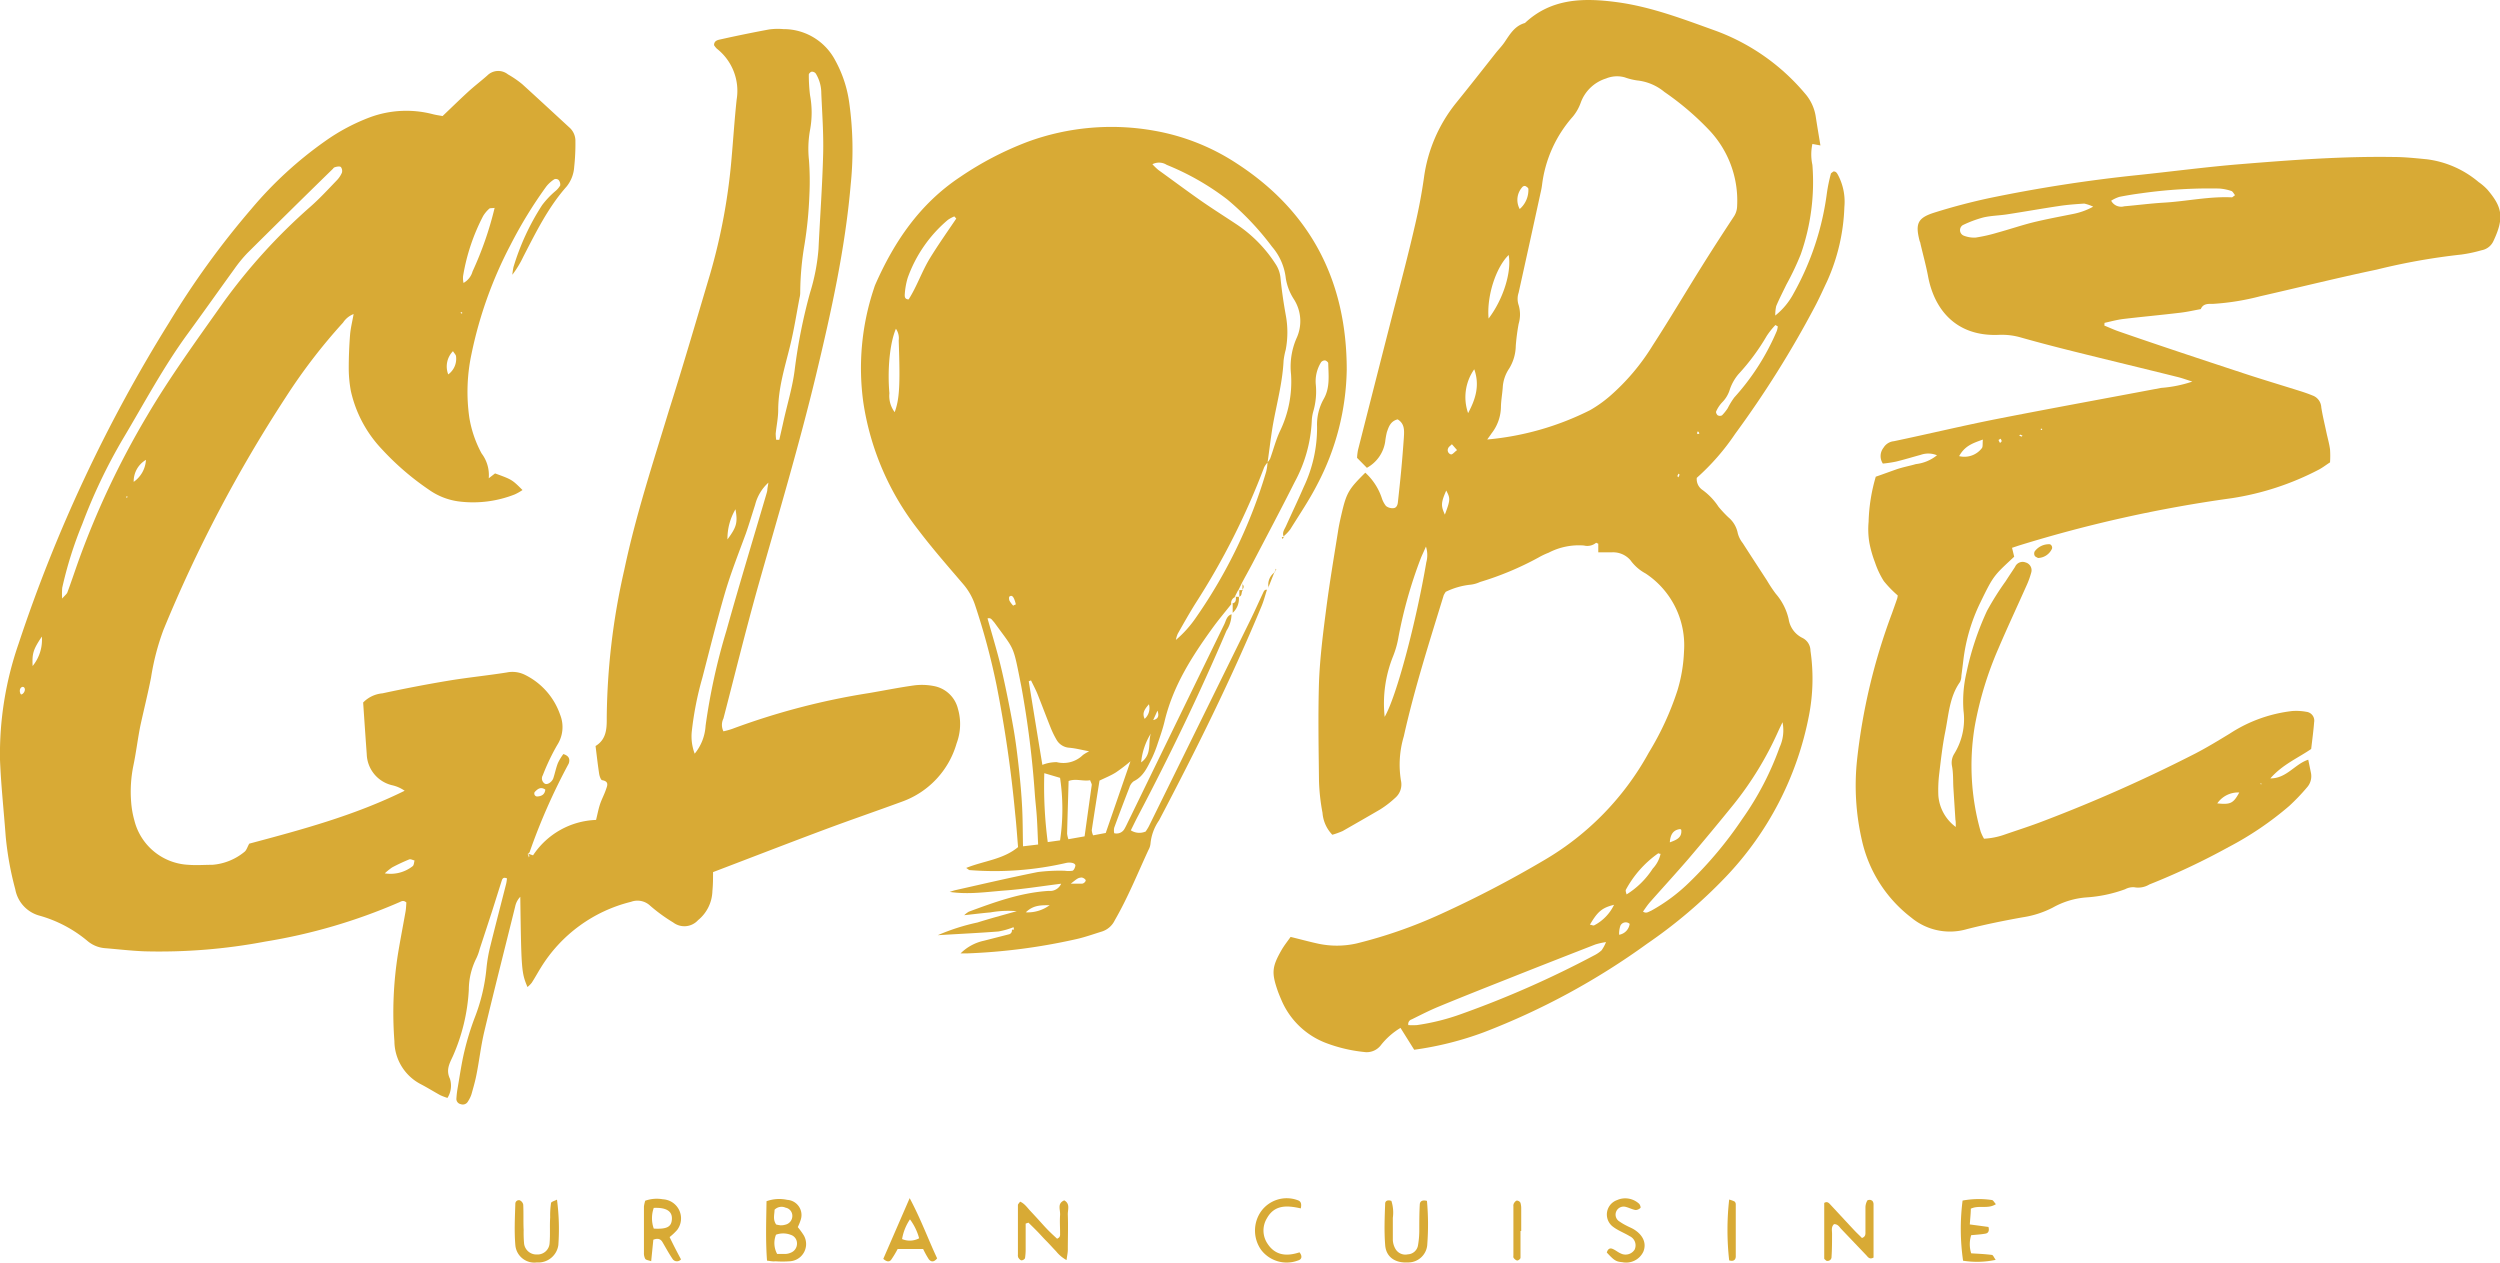
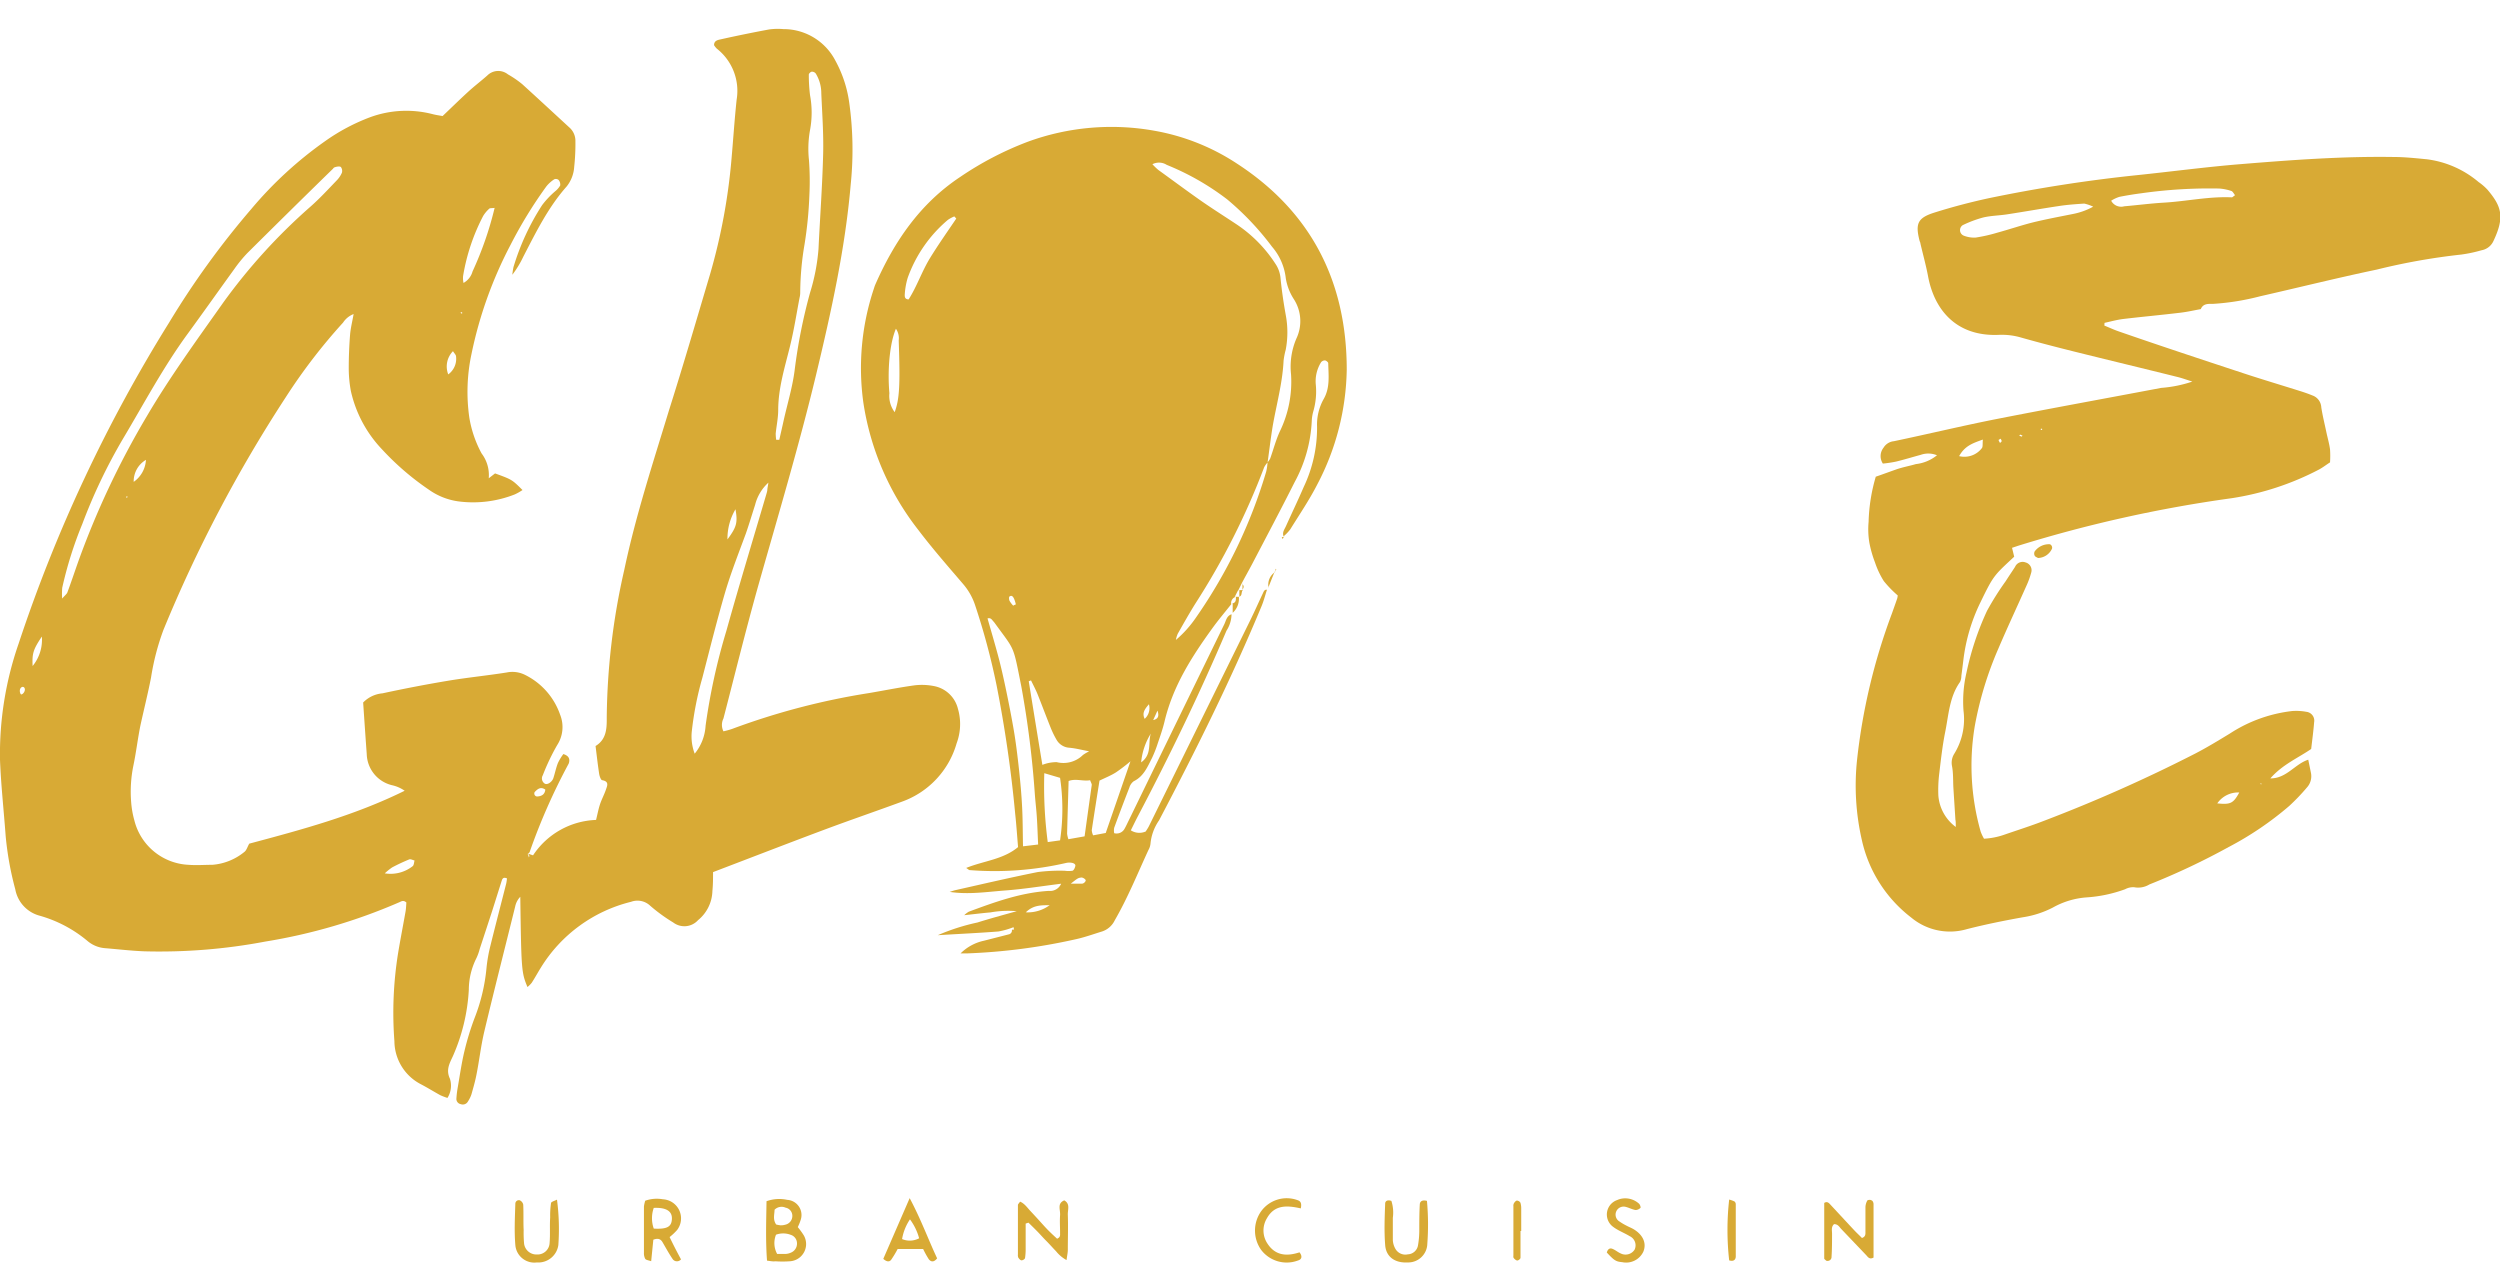
<svg xmlns="http://www.w3.org/2000/svg" viewBox="0 0 348.75 176.12">
  <defs>
    <style>.cls-1{fill:#d8aa35;}</style>
  </defs>
  <g id="Layer_2" data-name="Layer 2">
    <g id="Laag_1" data-name="Laag 1">
      <path class="cls-1" d="M73.63,119.07l.73.25a11,11,0,0,1,8.79-4.94c.19-.75.32-1.47.54-2.15s.59-1.36.83-2.06c.18-.53.5-1.15-.5-1.33-.2,0-.39-.58-.44-.91-.19-1.25-.33-2.5-.5-3.86,1.45-.88,1.58-2.3,1.56-3.86a95.87,95.87,0,0,1,2.45-20.73c1.59-7.55,4-14.89,6.24-22.26,2-6.31,3.84-12.63,5.72-18.95a82.92,82.92,0,0,0,3-16.15c.24-2.74.42-5.48.71-8.21a7.48,7.48,0,0,0-2.76-7.12,2.54,2.54,0,0,1-.39-.49c0-.64.55-.73.92-.81q3.36-.75,6.75-1.38a8.9,8.9,0,0,1,2-.05,8.14,8.14,0,0,1,7.25,4.39,17,17,0,0,1,1.94,5.89,47.11,47.11,0,0,1,.21,11.32c-.77,9.05-2.74,17.87-4.85,26.68-2.36,9.8-5.25,19.47-8,29.17-1.75,6.21-3.29,12.48-4.91,18.72a2,2,0,0,0,0,1.79,11.11,11.11,0,0,0,1.22-.34,98.48,98.48,0,0,1,19.11-5c2.12-.36,4.23-.79,6.36-1.08a8.67,8.67,0,0,1,2.64.1,4.25,4.25,0,0,1,3.38,3.17,7.64,7.64,0,0,1-.18,4.82,12.2,12.2,0,0,1-7.62,8.14c-3.62,1.33-7.27,2.58-10.88,3.93-5.13,1.92-10.24,3.9-15.48,5.9,0,.89,0,1.76-.09,2.63a5.42,5.42,0,0,1-2,4.07,2.57,2.57,0,0,1-3.46.33,23.15,23.15,0,0,1-3.23-2.35,2.57,2.57,0,0,0-2.65-.54A20.54,20.54,0,0,0,75.44,135c-.43.69-.82,1.41-1.26,2.09a3.77,3.77,0,0,1-.6.6c-.83-2-.86-2.31-1-12.59a2.78,2.78,0,0,0-.71,1.35c-1.44,5.83-2.93,11.65-4.32,17.49-.47,2-.69,4-1.07,5.91-.18.95-.45,1.88-.71,2.8a4.15,4.15,0,0,1-.49,1,.81.81,0,0,1-1,.38.74.74,0,0,1-.61-.81,13.39,13.39,0,0,1,.19-1.55c.29-1.68.53-3.37.92-5a38.12,38.12,0,0,1,1.43-4.67A25.5,25.5,0,0,0,67.87,135a21.31,21.31,0,0,1,.54-3.06c.71-2.88,1.46-5.74,2.19-8.62.07-.26.09-.54.13-.78-.49-.21-.64,0-.74.32-.45,1.41-.89,2.83-1.34,4.24q-.86,2.64-1.73,5.28a7.23,7.23,0,0,1-.45,1.26,9.88,9.88,0,0,0-1.07,4.43,26.39,26.39,0,0,1-2.22,9.26c-.46,1-1,1.91-.42,3.14a3.2,3.2,0,0,1-.34,2.69,8.21,8.21,0,0,1-1-.38c-.91-.5-1.79-1.05-2.71-1.53a6.82,6.82,0,0,1-3.69-6,52.47,52.47,0,0,1,.5-12.2c.33-2,.71-3.94,1.06-5.92.07-.42.08-.86.11-1.23-.46-.42-.78-.1-1.07,0A78.31,78.31,0,0,1,37,131.35a79.15,79.15,0,0,1-16.83,1.36c-1.84-.07-3.69-.29-5.53-.44a4.29,4.29,0,0,1-2.43-1,18,18,0,0,0-6.64-3.52,4.68,4.68,0,0,1-3.44-3.7,43.88,43.88,0,0,1-1.34-7.43C.53,113.08.14,109.53,0,106A47,47,0,0,1,2.59,89.81,208.89,208.89,0,0,1,23.59,45,117.54,117.54,0,0,1,35.07,29.14a54.13,54.13,0,0,1,10.3-9.46,27.52,27.52,0,0,1,6.27-3.33,14.65,14.65,0,0,1,8.74-.42c.43.11.87.17,1.36.26,1.19-1.13,2.35-2.27,3.55-3.37.87-.8,1.82-1.52,2.7-2.3a2.16,2.16,0,0,1,2.86-.15,14.05,14.05,0,0,1,2,1.37c2.2,2,4.36,4,6.53,6a2.5,2.5,0,0,1,.89,2,29.93,29.93,0,0,1-.17,3.55A4.86,4.86,0,0,1,79.06,26c-2.59,2.92-4.29,6.39-6.06,9.81a13.91,13.91,0,0,1-1.53,2.52,9.87,9.87,0,0,1,.16-1.07,33.67,33.67,0,0,1,4-8.65,12.1,12.1,0,0,1,1.81-1.92,3,3,0,0,0,.71-.82,1,1,0,0,0-.23-.77.59.59,0,0,0-.6-.09A4.62,4.62,0,0,0,76.22,26a61.83,61.83,0,0,0-5,8.16,57.67,57.67,0,0,0-5.45,15.24,25.3,25.3,0,0,0-.3,8.85,15.88,15.88,0,0,0,1.71,5,5,5,0,0,1,1,3.47l.88-.68c2.36.86,2.36.86,3.83,2.32a7.49,7.49,0,0,1-1.08.61,15.82,15.82,0,0,1-7.65,1,9.29,9.29,0,0,1-4.32-1.65,37.58,37.58,0,0,1-6.56-5.65,17.21,17.21,0,0,1-4.34-8.15,17.76,17.76,0,0,1-.29-3.09c0-1.56.06-3.12.18-4.67.07-.94.31-1.87.5-2.95A3.08,3.08,0,0,0,47.86,45a79,79,0,0,0-8,10.42A194.14,194.14,0,0,0,22.8,87.87a34.06,34.06,0,0,0-1.73,6.65c-.44,2.25-1,4.47-1.49,6.72-.38,1.89-.6,3.81-1,5.69a18.12,18.12,0,0,0-.29,4.87,12.92,12.92,0,0,0,.45,2.63,8.18,8.18,0,0,0,7.54,6.21c1.11.09,2.23,0,3.34,0a8,8,0,0,0,4.46-1.79c.31-.22.43-.71.69-1.16,7.26-1.94,14.63-3.9,21.68-7.38a4.89,4.89,0,0,0-1.75-.77,4.6,4.6,0,0,1-3.54-4.35c-.18-2.43-.34-4.86-.5-7.19a4.28,4.28,0,0,1,2.7-1.28c3-.65,6.11-1.25,9.17-1.76,2.71-.45,5.45-.72,8.16-1.15a3.93,3.93,0,0,1,2.58.35,9.72,9.72,0,0,1,4.87,5.55,4.62,4.62,0,0,1-.42,4.24,30.55,30.55,0,0,0-2,4.2.86.86,0,0,0,.28,1.17c.35.21,1-.22,1.19-.76.23-.7.37-1.43.64-2.12a7.19,7.19,0,0,1,.76-1.25c.71.23.94.62.78,1.22a.78.78,0,0,1-.09.21,85,85,0,0,0-5.38,12.2c0,.12-.19.2-.29.31a2.55,2.55,0,0,1,.14.35,1.1,1.1,0,0,1,0,.18c0-.09.13-.21.1-.27S73.73,119.16,73.63,119.07ZM8.67,83.5c.39-.45.64-.63.73-.86.49-1.32.94-2.66,1.41-4a117.39,117.39,0,0,1,9.62-20.49c3.23-5.51,7-10.68,10.67-15.88A80.2,80.2,0,0,1,43.33,28.81c1.28-1.13,2.44-2.39,3.62-3.62a3.59,3.59,0,0,0,.74-1.08.9.9,0,0,0-.13-.8c-.14-.14-.52-.08-.79,0s-.24.16-.35.26c-4,3.9-7.94,7.79-11.89,11.71a18.89,18.89,0,0,0-1.83,2.23c-2.17,3-4.29,6-6.48,9-3.43,4.68-6.14,9.8-9.1,14.76a76.32,76.32,0,0,0-5.64,11.83A54.39,54.39,0,0,0,8.68,82,10.35,10.35,0,0,0,8.67,83.5Zm99.61-22.15.43,0c.21-.92.42-1.83.62-2.74.52-2.31,1.22-4.6,1.52-6.94A75.74,75.74,0,0,1,113,40.84a27.92,27.92,0,0,0,1.18-6.09c.21-4.44.54-8.87.65-13.31.07-2.81-.14-5.63-.26-8.44a5.23,5.23,0,0,0-.77-2.74.67.67,0,0,0-.54-.26c-.17,0-.44.27-.43.41a22.91,22.91,0,0,0,.17,2.87,13.24,13.24,0,0,1,0,4.86,14.72,14.72,0,0,0-.15,4.19,39.74,39.74,0,0,1,.06,4.88,55.77,55.77,0,0,1-.67,6.84,41.17,41.17,0,0,0-.61,6.82,3,3,0,0,1-.09.66c-.43,2.25-.78,4.52-1.33,6.75-.72,2.94-1.64,5.82-1.65,8.9,0,1.11-.24,2.21-.35,3.31A6.24,6.24,0,0,0,108.28,61.35ZM96.91,105.14a6.78,6.78,0,0,0,1.52-3.9A86.34,86.34,0,0,1,101.33,88c1.79-6.41,3.73-12.79,5.61-19.18a3,3,0,0,0,.1-.43c0-.24.07-.49.15-1.06a6.21,6.21,0,0,0-1.85,3.09c-.43,1.33-.83,2.68-1.29,4-1,2.72-2.06,5.4-2.88,8.16-1.17,4-2.16,8-3.2,12a45.06,45.06,0,0,0-1.46,7.4A6.8,6.8,0,0,0,96.91,105.14ZM64.66,39.47a2.62,2.62,0,0,0,1.26-1.6A47.47,47.47,0,0,0,69,29c-.39.06-.65,0-.77.13a4.53,4.53,0,0,0-.83,1,27.88,27.88,0,0,0-2.8,8.38A3.22,3.22,0,0,0,64.66,39.47Zm-11,82.36a5,5,0,0,0,3.91-1c.18-.14.18-.52.26-.79-.25-.06-.55-.23-.75-.15A25.67,25.67,0,0,0,54.71,121,8.48,8.48,0,0,0,53.68,121.83ZM5.84,88.8c-1.21,1.81-1.37,2.34-1.29,4.11A5.78,5.78,0,0,0,5.84,88.8Zm95.64-13.55c1.28-1.73,1.45-2.35,1.12-4.21A8.09,8.09,0,0,0,101.48,75.25ZM20.36,64.15a3.47,3.47,0,0,0-1.71,3.07A4,4,0,0,0,20.36,64.15ZM62.53,52.23a2.69,2.69,0,0,0,1.09-2.5c0-.22-.24-.43-.43-.74A3.05,3.05,0,0,0,62.53,52.23Zm13.54,57.92c-.64-.45-1.08-.09-1.49.35a.45.45,0,0,0,0,.39.42.42,0,0,0,.33.22C75.49,111.09,76,110.87,76.07,110.15ZM2.94,96.88a.54.54,0,0,0,.21-.08c.33-.26.43-.73.18-.93a.32.32,0,0,0-.19-.05c-.32.06-.47.48-.31.89A.5.5,0,0,0,2.94,96.88ZM17.73,69.44l.06-.19-.16,0a1.16,1.16,0,0,0,0,.18S17.68,69.42,17.73,69.44ZM64.47,43.73l0-.17-.21,0a.35.35,0,0,0,.06.16Z" />
-       <path class="cls-1" d="M197.28,146.44l-1.91-3.05a10.1,10.1,0,0,0-2.76,2.44,2.48,2.48,0,0,1-2.34.92,20.89,20.89,0,0,1-5.39-1.29,11,11,0,0,1-6.17-6.07c-.15-.34-.29-.69-.41-1-.94-2.67-.89-3.47.48-5.87.37-.64.83-1.21,1.26-1.82,1.28.31,2.48.64,3.7.91a12.5,12.5,0,0,0,5.51,0,66.1,66.1,0,0,0,11.74-4.1A153.52,153.52,0,0,0,215.4,120,39.2,39.2,0,0,0,230,105a40.7,40.7,0,0,0,4-8.67,21.6,21.6,0,0,0,.92-5.47A12,12,0,0,0,229.56,80a6.25,6.25,0,0,1-2.12-1.86,3.2,3.2,0,0,0-2.58-1.09c-.59,0-1.18,0-1.9,0V75.84c-.08,0-.27-.15-.32-.11a1.92,1.92,0,0,1-1.67.37,9.11,9.11,0,0,0-4.93,1,10.12,10.12,0,0,0-1.41.67,42.4,42.4,0,0,1-8.17,3.42,4.34,4.34,0,0,1-1.28.37,10.24,10.24,0,0,0-3.5,1,4.29,4.29,0,0,0-.28.47c-2,6.52-4.08,13-5.57,19.69a13.79,13.79,0,0,0-.4,6.16,2.46,2.46,0,0,1-.81,2.43,13.9,13.9,0,0,1-2.11,1.62c-1.71,1-3.46,2-5.21,3a11.6,11.6,0,0,1-1.44.52,4.94,4.94,0,0,1-1.37-3.06,28.48,28.48,0,0,1-.49-4.41c-.05-4.6-.14-9.21,0-13.8.13-3.41.56-6.81,1-10.19.46-3.6,1.07-7.19,1.64-10.77.15-1,.36-1.9.58-2.84.64-2.68,1-3.22,3.24-5.44a8.35,8.35,0,0,1,2.28,3.48,3.54,3.54,0,0,0,.6,1.16,1.43,1.43,0,0,0,1,.31c.42,0,.61-.37.66-.77.16-1.47.32-2.94.46-4.42s.27-3.11.38-4.66c.06-1,.12-1.94-.87-2.54-1,.26-1.25,1.05-1.51,1.82a11.37,11.37,0,0,0-.23,1.32,5,5,0,0,1-2.55,3.62l-1.37-1.39a7.73,7.73,0,0,1,.13-1.09q2.49-9.81,5-19.62c1-3.81,2-7.61,2.88-11.43.55-2.31,1-4.65,1.33-7a21.11,21.11,0,0,1,4.42-10.3c1.87-2.31,3.7-4.64,5.56-7,.41-.52.89-1,1.26-1.55.75-1.11,1.42-2.28,2.84-2.67C216.41-.25,220.9-.31,225.47.29c4.81.63,9.32,2.37,13.86,4A29.68,29.68,0,0,1,251.76,13a6.38,6.38,0,0,1,1.55,3.36c.2,1.3.42,2.6.64,3.93l-1.12-.21a6.85,6.85,0,0,0,0,2.92,30.46,30.46,0,0,1-1.63,12.49,38.41,38.41,0,0,1-2,4.21c-.48,1-1,2-1.42,3a5.58,5.58,0,0,0-.13,1.32,9.87,9.87,0,0,0,2.56-3.09,38.88,38.88,0,0,0,4.65-14.06,23.71,23.71,0,0,1,.54-2.61c0-.11.2-.19.34-.33.43-.07.58.34.74.63a8,8,0,0,1,.81,4.32,27.38,27.38,0,0,1-2.4,10.34c-.57,1.2-1.11,2.42-1.74,3.6a141.67,141.67,0,0,1-11.1,17.71,32.4,32.4,0,0,1-5.35,6.13,1.82,1.82,0,0,0,.73,1.64,8.86,8.86,0,0,1,2.3,2.39,17,17,0,0,0,1.36,1.46,3.84,3.84,0,0,1,1.33,2.24,3.77,3.77,0,0,0,.69,1.37c1.12,1.75,2.26,3.49,3.39,5.23a19.15,19.15,0,0,0,1.23,1.85,8.16,8.16,0,0,1,1.79,3.54A3.49,3.49,0,0,0,251.46,89a2,2,0,0,1,1.1,1.78,26.94,26.94,0,0,1-.22,9.09,44.86,44.86,0,0,1-11.57,22.43,69.2,69.2,0,0,1-11,9.35A99.77,99.77,0,0,1,207,144,45.5,45.5,0,0,1,197.28,146.44Zm10.19-85.13a39.74,39.74,0,0,0,14.34-4.09,17.59,17.59,0,0,0,2.72-1.92,30.53,30.53,0,0,0,6-7.08c2.38-3.67,4.6-7.44,6.92-11.14,1.45-2.32,2.94-4.62,4.45-6.91a2.75,2.75,0,0,0,.43-1.45,14.29,14.29,0,0,0-3.89-10.56,39.23,39.23,0,0,0-6.25-5.33,7.13,7.13,0,0,0-3.82-1.61,8.84,8.84,0,0,1-1.72-.43,4,4,0,0,0-2.61.16,5.49,5.49,0,0,0-3.54,3.41,6.48,6.48,0,0,1-1.09,1.91,17.58,17.58,0,0,0-4.3,9.57,10.65,10.65,0,0,1-.21,1.1q-1.51,6.94-3.05,13.89a2.69,2.69,0,0,0,0,1.73,4.58,4.58,0,0,1,0,2.62,28.63,28.63,0,0,0-.4,3.07,6.22,6.22,0,0,1-.92,3.16,5.24,5.24,0,0,0-.9,2.69c-.07.89-.23,1.77-.25,2.66a6.13,6.13,0,0,1-1.31,3.7C207.89,60.74,207.68,61,207.47,61.31Zm41.19,39.44c-.22.46-.44.91-.65,1.38a46.62,46.62,0,0,1-6.1,10q-3.14,3.88-6.38,7.69c-1.73,2-3.56,4-5.33,6-.37.42-.68.89-1,1.35.48.32.79,0,1.11-.11a24.54,24.54,0,0,0,5.49-4.11,54.75,54.75,0,0,0,7.24-8.69,41.45,41.45,0,0,0,5.21-10A5.66,5.66,0,0,0,248.66,100.75ZM196.46,143a9.82,9.82,0,0,0,1.21,0,31,31,0,0,0,6.22-1.56,138.8,138.8,0,0,0,18.43-8.13,4.61,4.61,0,0,0,1.1-.74,5.58,5.58,0,0,0,.62-1.15,10.33,10.33,0,0,0-1.48.33c-4.13,1.61-8.25,3.22-12.37,4.86-3.16,1.25-6.32,2.5-9.46,3.8-1.29.53-2.54,1.17-3.79,1.79A.68.68,0,0,0,196.46,143Zm-3.3-43c1.66-2.83,4.41-13.31,5.81-21.56a3.81,3.81,0,0,0-.05-2.19c-.34.78-.56,1.22-.74,1.68a63.21,63.21,0,0,0-3.08,10.87,13,13,0,0,1-.77,2.76A17.67,17.67,0,0,0,193.16,100ZM248,45.53l-.33-.19a10.9,10.9,0,0,0-1.21,1.52,30.35,30.35,0,0,1-3.94,5.33,6.62,6.62,0,0,0-1.19,2.08,4.34,4.34,0,0,1-1.1,1.87,4.43,4.43,0,0,0-.83,1.27c-.06.12.09.44.23.53a.64.64,0,0,0,.59,0,6.29,6.29,0,0,0,.8-1,10.58,10.58,0,0,1,.91-1.49,33,33,0,0,0,5.93-9.27A2.82,2.82,0,0,0,248,45.53Zm-40.36-1.07c2.08-2.71,3.25-6.55,2.82-8.89C208.69,37.3,207.37,41.29,207.66,44.46Zm24,74.65c-.2,0-.28-.1-.32-.07a14.78,14.78,0,0,0-4.5,5.06c-.08.13,0,.37.09.67a11.62,11.62,0,0,0,3.65-3.6A4.37,4.37,0,0,0,231.65,119.11Zm-26-67.57a6.75,6.75,0,0,0-.84,6.09C205.9,55.58,206.42,53.72,205.67,51.54ZM221.79,129c.22,0,.46.16.59.09a6.29,6.29,0,0,0,2.78-2.87C223.5,126.63,222.88,127.14,221.79,129ZM212,29.16a3.52,3.52,0,0,0,1.21-2.8c0-.15-.25-.32-.43-.41a.43.43,0,0,0-.38.11A2.66,2.66,0,0,0,212,29.16ZM201.56,71.79c.77-2.07.78-2.24.19-3.36C201,70.14,201,70.56,201.56,71.79Zm31.38,45.72c.85-.32,1.71-.61,1.6-1.72,0-.05-.11-.13-.17-.13C233.3,115.78,233,116.59,232.94,117.51Zm-5.6,11.37a.82.82,0,0,0-1.3.27,3.51,3.51,0,0,0-.17,1.25A1.78,1.78,0,0,0,227.34,128.88ZM203.26,62.79l-.72-.82c-.18.19-.45.35-.53.58a.61.61,0,0,0,.4.84C202.63,63.42,202.89,63.06,203.26,62.79Zm33.79-2.28c0-.09-.06-.19-.11-.28a.25.25,0,0,0-.17,0,3.16,3.16,0,0,0,0,.32Zm-2.74,5.71-.15-.15a2.26,2.26,0,0,0-.17.35s.09.11.14.17Z" />
      <path class="cls-1" d="M141.39,129.34a10.84,10.84,0,0,1-2.1.6c-2.66.21-5.33.33-8.47.52a29.37,29.37,0,0,1,5.53-1.77c1.69-.53,3.41-1,5.49-1.58a14.14,14.14,0,0,0-3.67.17c-1.17.1-2.34.25-3.66.39a3.19,3.19,0,0,1,.64-.49c3.62-1.34,7.24-2.66,11.15-2.9a1.68,1.68,0,0,0,1.73-1c-2.68.33-5.22.75-7.78.94s-5.14.6-7.77.2c.26-.08.52-.18.78-.24,3.83-.86,7.66-1.76,11.51-2.53a24.61,24.61,0,0,1,3.76-.18,3.87,3.87,0,0,0,1.08,0c.2-.07.35-.42.4-.67s-.24-.38-.41-.42a2,2,0,0,0-.87,0,44.45,44.45,0,0,1-13.46,1c-.11,0-.21-.13-.49-.3,2.45-1,5.13-1.16,7.24-2.91-.13-1.54-.23-3.08-.4-4.63a177.49,177.49,0,0,0-2.61-18,96.19,96.19,0,0,0-3-11.17,8.71,8.71,0,0,0-1.63-2.87c-2.12-2.48-4.28-4.94-6.25-7.54a38,38,0,0,1-7.69-17.78,35,35,0,0,1,1.44-15.84c.07-.21.13-.42.22-.63,2.64-6,6.21-11.27,11.81-15a45.2,45.2,0,0,1,9.45-4.93,33.93,33.93,0,0,1,17.74-1.53,30.55,30.55,0,0,1,11.5,4.6c10.36,6.75,15.27,16.51,15.27,28.73a35.51,35.51,0,0,1-4.11,16c-1.11,2.17-2.49,4.2-3.78,6.28a6.13,6.13,0,0,1-.9.94l0,.06c-.26-.56.1-1,.31-1.46.82-1.83,1.69-3.63,2.48-5.47a19.18,19.18,0,0,0,1.86-8.4,7.28,7.28,0,0,1,.92-3.86c.92-1.6.67-3.3.64-5,0-.14-.27-.36-.44-.39a.67.67,0,0,0-.55.24,5,5,0,0,0-.74,3.19,10,10,0,0,1-.37,3.73,5.85,5.85,0,0,0-.2,1.31,19.76,19.76,0,0,1-2.39,8.51c-1.93,3.84-3.95,7.64-5.94,11.45-.48.91-1,1.82-1.47,2.73l0,0-.49,1,0-.07c-.16.32-.33.64-.5,1l.07-.07a.9.9,0,0,0-.51,1l.06-.09c-.91,1.15-1.85,2.26-2.71,3.45-2.89,4-5.5,8.09-6.66,13-.24,1-.59,2-.93,3a16.76,16.76,0,0,1-.81,2.07c-.63,1.24-1.16,2.57-2.55,3.25a1.69,1.69,0,0,0-.61.88q-1.09,2.79-2.12,5.61a2,2,0,0,0,0,.76,1.26,1.26,0,0,0,1.44-.61c.22-.38.4-.79.6-1.19q6.66-13.68,13.33-27.37c.24-.5.32-1.14,1-1.37l0,0a4.36,4.36,0,0,1-.71,2.3c-3.74,8.79-7.9,17.39-12.34,25.84-.34.65-.65,1.3-1,2a2.19,2.19,0,0,0,2.08.16c.14-.23.31-.47.44-.73q7.06-14.34,14.12-28.69c.62-1.26,1.19-2.55,1.79-3.82.12-.26.22-.55.61-.47l-.05,0c-.25.77-.45,1.56-.76,2.3-4.24,10.21-9.15,20.08-14.29,29.86a6.81,6.81,0,0,0-1.2,3.29,2.25,2.25,0,0,1-.28.84c-1.52,3.29-2.88,6.66-4.7,9.81a3,3,0,0,1-1.77,1.56c-1.27.39-2.53.85-3.83,1.12a82.92,82.92,0,0,1-15,1.94c-.27,0-.55,0-.91,0a6.58,6.58,0,0,1,3.26-1.77l3.44-.88a.55.55,0,0,0,.46-.63c.06,0,.12-.07.18-.07s.08.07.13.11ZM176.82,64.5a2.54,2.54,0,0,0,.37-.53c.45-1.25.78-2.55,1.33-3.75a15.83,15.83,0,0,0,1.58-8,9.94,9.94,0,0,1,.75-5,5.67,5.67,0,0,0-.38-5.52,7.54,7.54,0,0,1-1.1-2.87,8.11,8.11,0,0,0-1.92-4.41,39.05,39.05,0,0,0-6.25-6.6A36.06,36.06,0,0,0,162.76,23a2,2,0,0,0-2-.09,8.53,8.53,0,0,0,.83.8c2,1.44,3.94,2.89,5.94,4.29,1.58,1.1,3.21,2.13,4.81,3.19A19,19,0,0,1,178.05,37a4.24,4.24,0,0,1,.59,1.88c.17,1.69.42,3.38.72,5.05a13,13,0,0,1,0,4.85,10.34,10.34,0,0,0-.3,1.53c-.15,3.13-1,6.13-1.53,9.2-.27,1.67-.47,3.36-.7,5a3.11,3.11,0,0,0-.48.68,101.24,101.24,0,0,1-9.59,19c-.86,1.38-1.66,2.8-2.46,4.21a3.65,3.65,0,0,0-.26.87,15.73,15.73,0,0,0,2.84-3.18,70.73,70.73,0,0,0,9.75-20.28A7,7,0,0,0,176.82,64.5Zm-32,53.31c-.07-1.43-.1-2.61-.18-3.79-.06-1-.19-2.06-.27-3.09a135.55,135.55,0,0,0-1.9-15.19c-1.18-5.93-.86-4.89-3.72-8.85-.05-.06-.09-.12-.14-.17-.22-.21-.35-.59-.85-.45.5,1.75,1,3.44,1.46,5.15s.84,3.45,1.2,5.19.7,3.48,1,5.23.53,3.66.73,5.5.35,3.53.44,5.31.08,3.52.12,5.41Zm-1-22.89-.31.11q.94,5.84,1.9,11.67a5.35,5.35,0,0,1,2-.38,3.87,3.87,0,0,0,3.66-1,5.73,5.73,0,0,1,.87-.51c-1-.19-1.88-.42-2.75-.5a2.2,2.2,0,0,1-1.8-1.11,12.69,12.69,0,0,1-.86-1.78c-.6-1.5-1.16-3-1.77-4.53C144.49,96.21,144.14,95.57,143.83,94.92Zm7.48,21.75c.35-2.52.67-4.84,1-7.17,0-.18-.13-.38-.23-.66-1,.18-2-.27-3,.11-.07,2.5-.15,4.92-.21,7.34a3.87,3.87,0,0,0,.18.78Zm2.08-7.78c-.38,2.39-.74,4.66-1.08,6.92a2.08,2.08,0,0,0,.19.72l1.76-.33,3.45-10a24.28,24.28,0,0,1-2,1.53C155,108.18,154.21,108.49,153.39,108.89Zm-5.5,8.34a29.86,29.86,0,0,0,0-8.72l-2.2-.65a59.92,59.92,0,0,0,.48,9.61ZM133.4,30.49l-.27-.3a4.67,4.67,0,0,0-.91.49,18.88,18.88,0,0,0-5.6,8.09,10.31,10.31,0,0,0-.41,2.37c0,.24,0,.61.54.63,1.16-1.8,1.85-3.92,3-5.79S132.17,32.31,133.4,30.49Zm-8.59,27c.67-1.82.78-3.77.56-10a2.31,2.31,0,0,0-.39-1.63c-.85,2-1.2,5.64-.91,9A3.77,3.77,0,0,0,124.81,57.5Zm35.72,44.86a9.19,9.19,0,0,0-1.34,4C160.73,105.25,160.13,103.63,160.53,102.36Zm-17.44,24.92a5.14,5.14,0,0,0,3.34-1C145.34,126.3,144.2,126.19,143.09,127.28Zm6.22-4c.61,0,1.12,0,1.63,0,.29,0,.63-.41.48-.55a.87.87,0,0,0-.53-.31C150.36,122.47,150.36,122.5,149.31,123.32Zm11-25.06c-.68.76-1,1.29-.63,2.07A2,2,0,0,0,160.28,98.26Zm.56,2.24c.66-.14.87-.52.6-1.32Zm-19.48-16,.32-.14a4.52,4.52,0,0,0-.25-.79c-.12-.24-.3-.56-.64-.3-.09.07-.07.41,0,.57A3.44,3.44,0,0,0,141.36,84.51Z" />
      <path class="cls-1" d="M293.56,45.42c.67.27,1.33.58,2,.81,5.76,2,11.51,3.9,17.28,5.8,2.75.91,5.52,1.73,8.27,2.6.49.16,1,.34,1.46.53a1.85,1.85,0,0,1,1.25,1.67c.18,1.16.47,2.31.71,3.47.17.79.4,1.58.51,2.39a13.59,13.59,0,0,1,0,1.81c-.55.35-1,.71-1.54,1a38.87,38.87,0,0,1-12.18,4,186.38,186.38,0,0,0-29.71,6.61l-.93.31.3,1.24c-2.81,2.62-2.88,2.59-4.7,6.35a25.1,25.1,0,0,0-2.39,8.06c-.09.74-.18,1.48-.28,2.21a2,2,0,0,1-.19.86c-1.48,2.08-1.58,4.58-2.07,7-.38,1.89-.59,3.81-.82,5.73a18.88,18.88,0,0,0-.13,3.1,6,6,0,0,0,2.43,4.39c0-.54,0-.78-.05-1-.09-1.48-.19-3-.28-4.43-.06-1,0-2.07-.2-3.09a2.34,2.34,0,0,1,.32-1.69,9.18,9.18,0,0,0,1.29-6,17.52,17.52,0,0,1,.41-5.3,40,40,0,0,1,2.87-8.64,39.68,39.68,0,0,1,2.6-4.13c.43-.68.89-1.35,1.31-2a1.15,1.15,0,0,1,1.47-.62,1.13,1.13,0,0,1,.79,1.4,11.64,11.64,0,0,1-.68,1.87c-1.3,2.92-2.65,5.8-3.9,8.73a48.84,48.84,0,0,0-3.3,10.84A33.62,33.62,0,0,0,276.3,116a6,6,0,0,0,.47,1,10.23,10.23,0,0,0,2.89-.58c1.82-.63,3.66-1.21,5.46-1.91a211.72,211.72,0,0,0,21.12-9.39c1.64-.85,3.23-1.82,4.81-2.78a20.1,20.1,0,0,1,8.7-3.15,7.81,7.81,0,0,1,2,.11,1.24,1.24,0,0,1,1.07,1.46c-.09,1.18-.25,2.35-.41,3.72-1.77,1.23-4,2.16-5.7,4.11,2.29,0,3.4-2,5.29-2.61.14.66.25,1.23.37,1.8a2.33,2.33,0,0,1-.56,2.08,28.42,28.42,0,0,1-2.46,2.57,44.88,44.88,0,0,1-8.45,5.73,97.88,97.88,0,0,1-11.06,5.22,3,3,0,0,1-2.12.39,2.36,2.36,0,0,0-1.27.28,19.26,19.26,0,0,1-5.42,1.14,11.24,11.24,0,0,0-4.65,1.41,13.52,13.52,0,0,1-4.2,1.36c-2.62.47-5.25,1-7.82,1.66a8.43,8.43,0,0,1-7.73-1.61,18.72,18.72,0,0,1-6.91-10.86,34,34,0,0,1-.67-11.06,84,84,0,0,1,4.87-20.5c.25-.7.5-1.4.74-2.1a2,2,0,0,0,.07-.43,15.36,15.36,0,0,1-1.94-2,12,12,0,0,1-1.23-2.61,15.75,15.75,0,0,1-.79-2.78,11.49,11.49,0,0,1-.1-2.87,24.54,24.54,0,0,1,1-6.3c.88-.3,1.84-.66,2.81-1s1.87-.49,2.79-.76a5.69,5.69,0,0,0,2.94-1.23,3.19,3.19,0,0,0-2.27-.06c-1.14.31-2.28.66-3.43.94a16.64,16.64,0,0,1-1.85.28,1.88,1.88,0,0,1,.09-2.21,1.9,1.9,0,0,1,1.44-.91c4.78-1,9.55-2.15,14.35-3.1,7.64-1.5,15.3-2.89,22.95-4.34a17.52,17.52,0,0,0,4.34-.88c-.85-.27-1.47-.5-2.1-.65-4.82-1.2-9.65-2.36-14.47-3.56-2.44-.61-4.88-1.24-7.31-1.93a9.62,9.62,0,0,0-3.07-.38c-6,.28-9.06-3.53-9.92-8.19-.29-1.53-.7-3-1.06-4.54,0-.15-.1-.28-.13-.43-.59-2.34-.26-3.14,2-3.87,2.47-.78,5-1.45,7.52-2a207.11,207.11,0,0,1,20.87-3.25c4.8-.5,9.58-1.14,14.39-1.53,7.1-.58,14.2-1.11,21.34-1,1.55,0,3.11.17,4.66.32a13.84,13.84,0,0,1,7.22,3.18A7.69,7.69,0,0,1,347,26.46c2,2.36,2.41,3.82.85,7.13a2.25,2.25,0,0,1-1.67,1.32,20,20,0,0,1-2.82.6,89,89,0,0,0-11.81,2.1c-5.44,1.14-10.84,2.49-16.26,3.72a34.07,34.07,0,0,1-6.58,1.06c-.65,0-1.37-.07-1.7.73-.94.17-1.88.39-2.83.5-2.65.32-5.31.56-8,.88-.88.11-1.74.35-2.6.54ZM292,28.83a5.85,5.85,0,0,0-1.25-.43c-1.17.08-2.36.16-3.52.34-2.42.36-4.82.79-7.23,1.16-1.1.17-2.23.18-3.31.43a16,16,0,0,0-2.89,1.08.83.83,0,0,0,.11,1.45,3.92,3.92,0,0,0,1.71.28,22.34,22.34,0,0,0,3-.68c1.64-.45,3.26-1,4.91-1.42,1.87-.46,3.76-.81,5.65-1.19A9.51,9.51,0,0,0,292,28.83Zm2.52-.81a1.57,1.57,0,0,0,1.8.76c1.84-.16,3.68-.4,5.52-.51,3.17-.18,6.3-.89,9.5-.74.1,0,.21-.14.45-.3-.18-.21-.31-.52-.52-.59a6.74,6.74,0,0,0-1.71-.34,67.8,67.8,0,0,0-10.84.66c-1,.13-2,.29-3.06.5A4.8,4.8,0,0,0,294.51,28ZM273.3,63.63a3.07,3.07,0,0,0,3.16-1.1c.17-.19.09-.61.15-1.21C275.22,61.82,274.1,62.18,273.3,63.63Zm36,48.44c1.86.2,2.25,0,3.08-1.52A3.54,3.54,0,0,0,309.31,112.07ZM279.25,61.54l-.15-.34c-.11.06-.31.16-.3.19a2,2,0,0,0,.21.41Zm36.21,47.73-.19.08.19.07ZM282,60.91l.15-.12a3.36,3.36,0,0,0-.33-.16s-.09.08-.14.13Zm2.9-1.06s-.11-.06-.16-.05-.05.08-.07.12a.41.41,0,0,0,.17.07S284.88,59.9,284.9,59.85Z" />
      <path class="cls-1" d="M255.85,170.77c-.45.4-.26.95-.28,1.43,0,1,0,2.08-.07,3.11a.55.55,0,0,1-.75.55c-.1-.11-.27-.21-.27-.3,0-2.59,0-5.17,0-7.75.45-.29.69.06.93.31,1.11,1.19,2.21,2.39,3.33,3.58.34.36.72.7,1,1,.58-.2.48-.62.49-1,0-1.11,0-2.23,0-3.34a2.07,2.07,0,0,1,.23-.83c0-.1.25-.16.39-.15a.6.6,0,0,1,.37.17.78.78,0,0,1,.14.41v7.47c-.56.31-.78-.07-1-.31l-3.53-3.7C256.6,171.17,256.38,170.75,255.85,170.77Z" />
      <path class="cls-1" d="M95,175.68a.73.73,0,0,1-1.21-.11c-.5-.74-.92-1.52-1.37-2.29-.26-.44-.63-.59-1.28-.34l-.3,3c-.37-.13-.71-.16-.83-.33a1.69,1.69,0,0,1-.18-.85c0-2.15,0-4.29,0-6.44a4.43,4.43,0,0,1,.18-.82,4.85,4.85,0,0,1,2.46-.2,2.67,2.67,0,0,1,2,4.27,7.94,7.94,0,0,1-1.06,1C93.93,173.66,94.46,174.68,95,175.68Zm-3.8-7.18a4.34,4.34,0,0,0,0,2.89c1.84.1,2.47-.24,2.53-1.32S93,168.42,91.17,168.5Z" />
      <path class="cls-1" d="M107,175.86c-.21-2.81-.11-5.51-.07-8.29a5.24,5.24,0,0,1,2.89-.19,2.12,2.12,0,0,1,1.91,2.69,7.06,7.06,0,0,1-.44,1.11,11.09,11.09,0,0,1,.74,1,2.41,2.41,0,0,1-1.87,3.77,14.69,14.69,0,0,1-2,0C107.8,176,107.44,175.91,107,175.86Zm1.25-3.61a3.15,3.15,0,0,0,.16,2.67c.39,0,.82,0,1.25,0a2,2,0,0,0,.63-.16,1.36,1.36,0,0,0,.89-1.36,1.24,1.24,0,0,0-.87-1.14A2.92,2.92,0,0,0,108.23,172.25Zm0-1.44a4.13,4.13,0,0,0,.63.12,2.07,2.07,0,0,0,.65-.08,1.25,1.25,0,0,0,1-1.29,1.15,1.15,0,0,0-.94-1.09,1.37,1.37,0,0,0-1.54.29C108.05,169.38,107.78,170.1,108.27,170.81Z" />
      <path class="cls-1" d="M77.7,167.35a31.43,31.43,0,0,1,.19,6.33,2.82,2.82,0,0,1-3,2.43,2.66,2.66,0,0,1-3-2.43c-.16-1.91-.06-3.85,0-5.77a.49.49,0,0,1,.61-.47.85.85,0,0,1,.49.6c.06,1.18,0,2.37.06,3.55a17.63,17.63,0,0,0,.05,1.78A1.73,1.73,0,0,0,74.9,175a1.68,1.68,0,0,0,1.77-1.62c.1-1.18,0-2.37.08-3.56a11.84,11.84,0,0,1,.12-2C76.91,167.63,77.38,167.52,77.7,167.35Z" />
      <path class="cls-1" d="M199.06,167.52a36.34,36.34,0,0,1,.05,6,2.67,2.67,0,0,1-2.78,2.59c-1.73.09-3-.78-3.1-2.46-.15-1.9-.07-3.83,0-5.74,0-.42.41-.56.87-.38a5.35,5.35,0,0,1,.2,2.36c0,1,0,2.07,0,3.1a2.71,2.71,0,0,0,.37,1.24,1.59,1.59,0,0,0,1.72.75,1.5,1.5,0,0,0,1.41-1.2,12,12,0,0,0,.19-2c0-1.25,0-2.51.07-3.76C198.08,167.64,198.32,167.34,199.06,167.52Z" />
      <path class="cls-1" d="M143.08,170.69c0,1.17,0,2.33,0,3.5a8.41,8.41,0,0,1-.09,1.33.62.62,0,0,1-.48.3c-.16,0-.34-.21-.45-.37A.87.87,0,0,1,142,175q0-3.45,0-6.9c0-.12.14-.23.3-.47.61.25,1,.83,1.41,1.27s.81.87,1.21,1.31.89,1,1.36,1.47.82.78,1.18,1.12c.52-.21.41-.56.42-.82,0-.82-.06-1.64,0-2.45s-.45-1.63.58-2.08c.87.48.47,1.3.5,2,.06,1.64,0,3.27,0,4.9,0,.41-.1.82-.18,1.43a4.85,4.85,0,0,1-1.46-1.23c-.47-.48-.92-1-1.38-1.46s-.81-.87-1.22-1.29-.83-.83-1.25-1.24Z" />
      <path class="cls-1" d="M126.9,167.14c1.62,3.05,2.61,5.81,3.83,8.4-.46.58-.87.51-1.18.1a12.94,12.94,0,0,1-.77-1.4h-3.56a14.73,14.73,0,0,1-.91,1.51c-.27.33-.65.26-1.09-.14Zm1.32,5.6a7.89,7.89,0,0,0-1.28-2.64,7,7,0,0,0-1.1,2.75A2.77,2.77,0,0,0,128.22,172.74Z" />
-       <path class="cls-1" d="M273.78,167.48a12.41,12.41,0,0,1,4.07-.08c.19,0,.35.34.58.58-1.13.73-2.33.09-3.5.63,0,.64-.09,1.35-.14,2.2l2.6.35c.14.51,0,.86-.41.93-.65.12-1.3.15-2,.22a4.21,4.21,0,0,0,0,2.53c1,.06,1.94.1,2.88.22.17,0,.3.37.54.69a12.55,12.55,0,0,1-4.55.12A31.14,31.14,0,0,1,273.78,167.48Z" />
      <path class="cls-1" d="M224.15,174.73c.11-.4.35-.69.78-.52s.75.47,1.15.64a1.5,1.5,0,0,0,1.95-.53,1.41,1.41,0,0,0-.68-1.87c-.75-.46-1.61-.77-2.31-1.3a2.13,2.13,0,0,1,.55-3.74,2.69,2.69,0,0,1,1.07-.24,2.85,2.85,0,0,1,2,.76c.13.13.25.51.19.56a1,1,0,0,1-.7.31c-.49-.09-1-.37-1.45-.46a1.12,1.12,0,0,0-.75,2.08,7.63,7.63,0,0,0,.95.56c.33.18.68.31,1,.5,1.35.82,1.82,2,1.34,3.14a2.65,2.65,0,0,1-2.95,1.45C225.4,176,225.14,175.79,224.15,174.73Z" />
      <path class="cls-1" d="M181.46,168.57c-1.88-.42-3.65-.55-4.72,1.37a3.28,3.28,0,0,0,.09,3.57c1.12,1.7,2.75,1.75,4.45,1.19.45.56.29,1-.19,1.13a4.48,4.48,0,0,1-5.16-1.47,4.66,4.66,0,0,1,0-5.39,4.41,4.41,0,0,1,5.13-1.53C181.44,167.58,181.61,167.87,181.46,168.57Z" />
      <path class="cls-1" d="M241.22,167.34a3.91,3.91,0,0,1,.75.27.53.53,0,0,1,.17.39c0,2.42,0,4.84,0,7.26,0,.54-.38.74-.92.56A38,38,0,0,1,241.22,167.34Z" />
      <path class="cls-1" d="M212.11,171.72c0,1.25,0,2.5,0,3.74,0,.14-.26.36-.42.38s-.36-.16-.49-.3-.08-.28-.08-.42c0-2.28,0-4.55,0-6.83a.77.77,0,0,1,.07-.43c.1-.16.27-.37.42-.38a.62.62,0,0,1,.49.3,2.71,2.71,0,0,1,.11.86c0,1,0,2.06,0,3.08Z" />
-       <path class="cls-1" d="M284.3,77.84c-.14-.09-.38-.16-.46-.32a.67.67,0,0,1,0-.6,2.47,2.47,0,0,1,2.05-1c.26,0,.47.39.35.65A2.21,2.21,0,0,1,284.3,77.84Z" />
+       <path class="cls-1" d="M284.3,77.84c-.14-.09-.38-.16-.46-.32a.67.67,0,0,1,0-.6,2.47,2.47,0,0,1,2.05-1c.26,0,.47.39.35.65A2.21,2.21,0,0,1,284.3,77.84" />
      <path class="cls-1" d="M177.8,79.79c-.3.73-.59,1.47-.88,2.2l.05,0a2.09,2.09,0,0,1,.89-2.18Z" />
      <path class="cls-1" d="M172.82,83.25a2.66,2.66,0,0,1-.86,2.24l0,0v-1.4l-.06.09c.59-.11.5-.57.51-1l-.07.07h.51Z" />
      <path class="cls-1" d="M179.12,74.83l-.18.37-.14-.26.37-.06Z" />
      <path class="cls-1" d="M177.86,79.85l.1-.51s.09.11.08.13-.16.21-.24.32Z" />
      <path class="cls-1" d="M173.29,82.4c-.13.3,0,.76-.47.85l.07,0v-1l0,.07h.51Z" />
      <path class="cls-1" d="M173.28,81.48c.4.3.13.61,0,.92l.05,0,0-1Z" />
    </g>
  </g>
</svg>